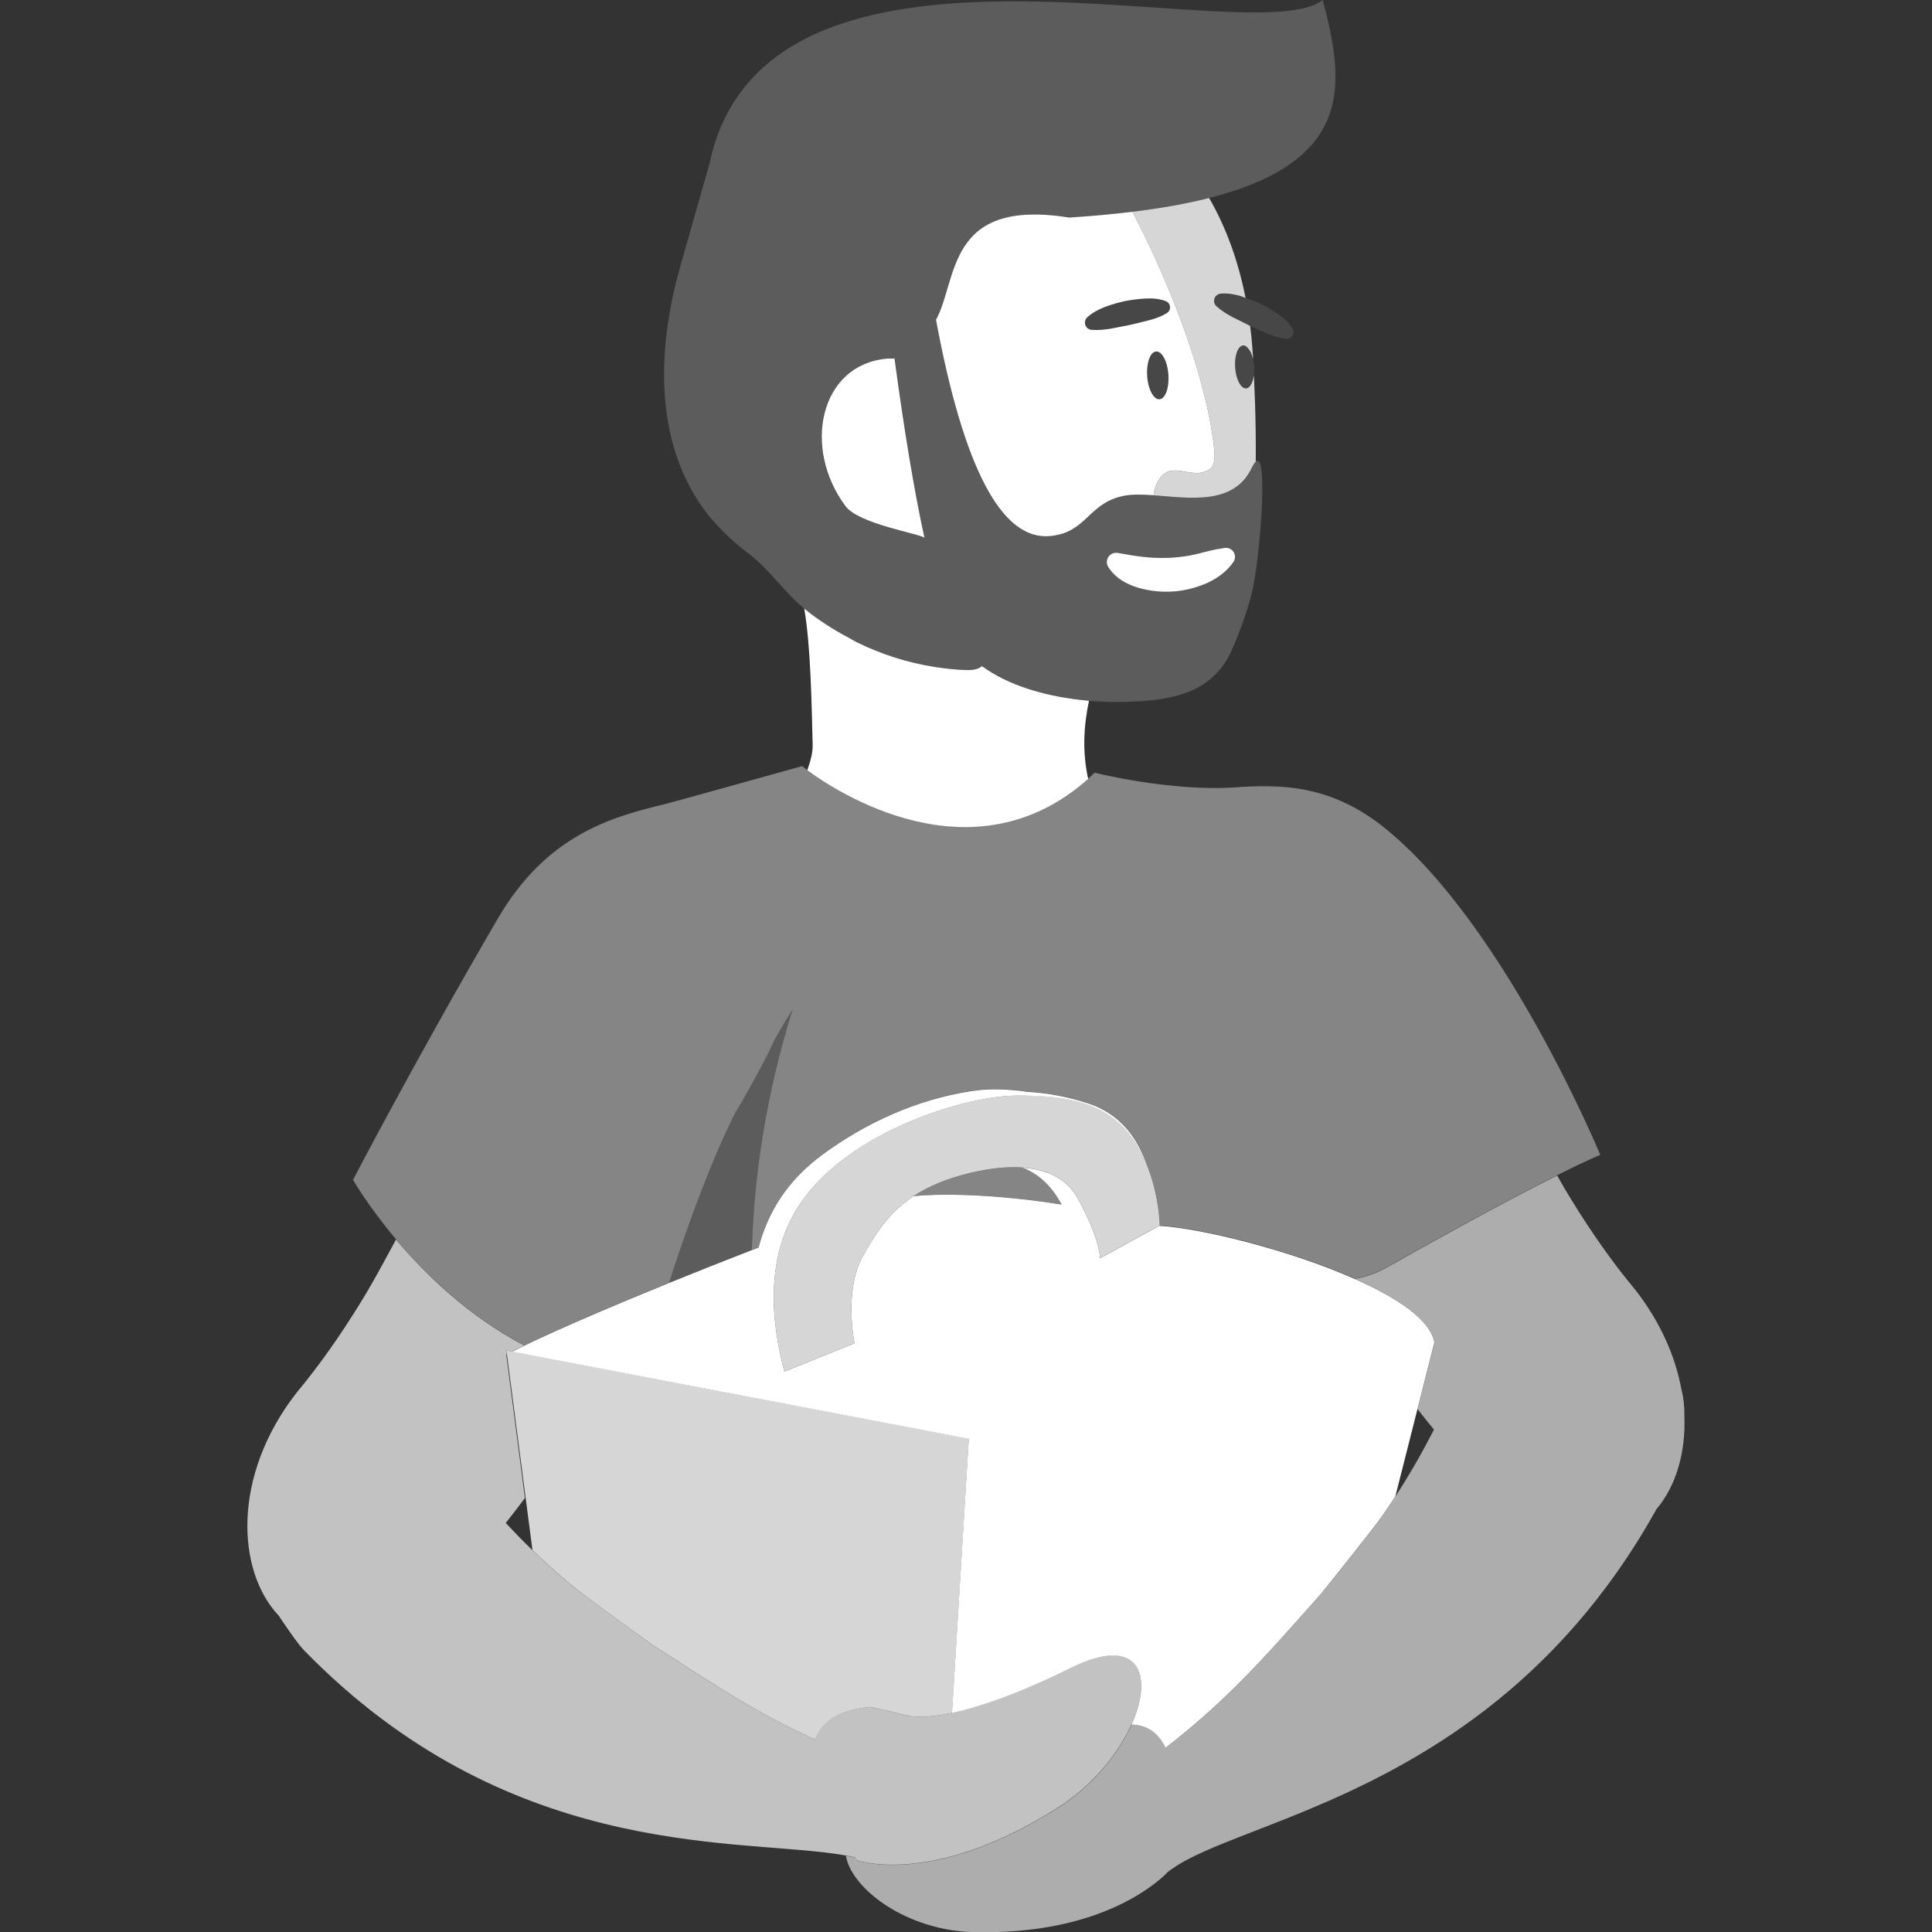
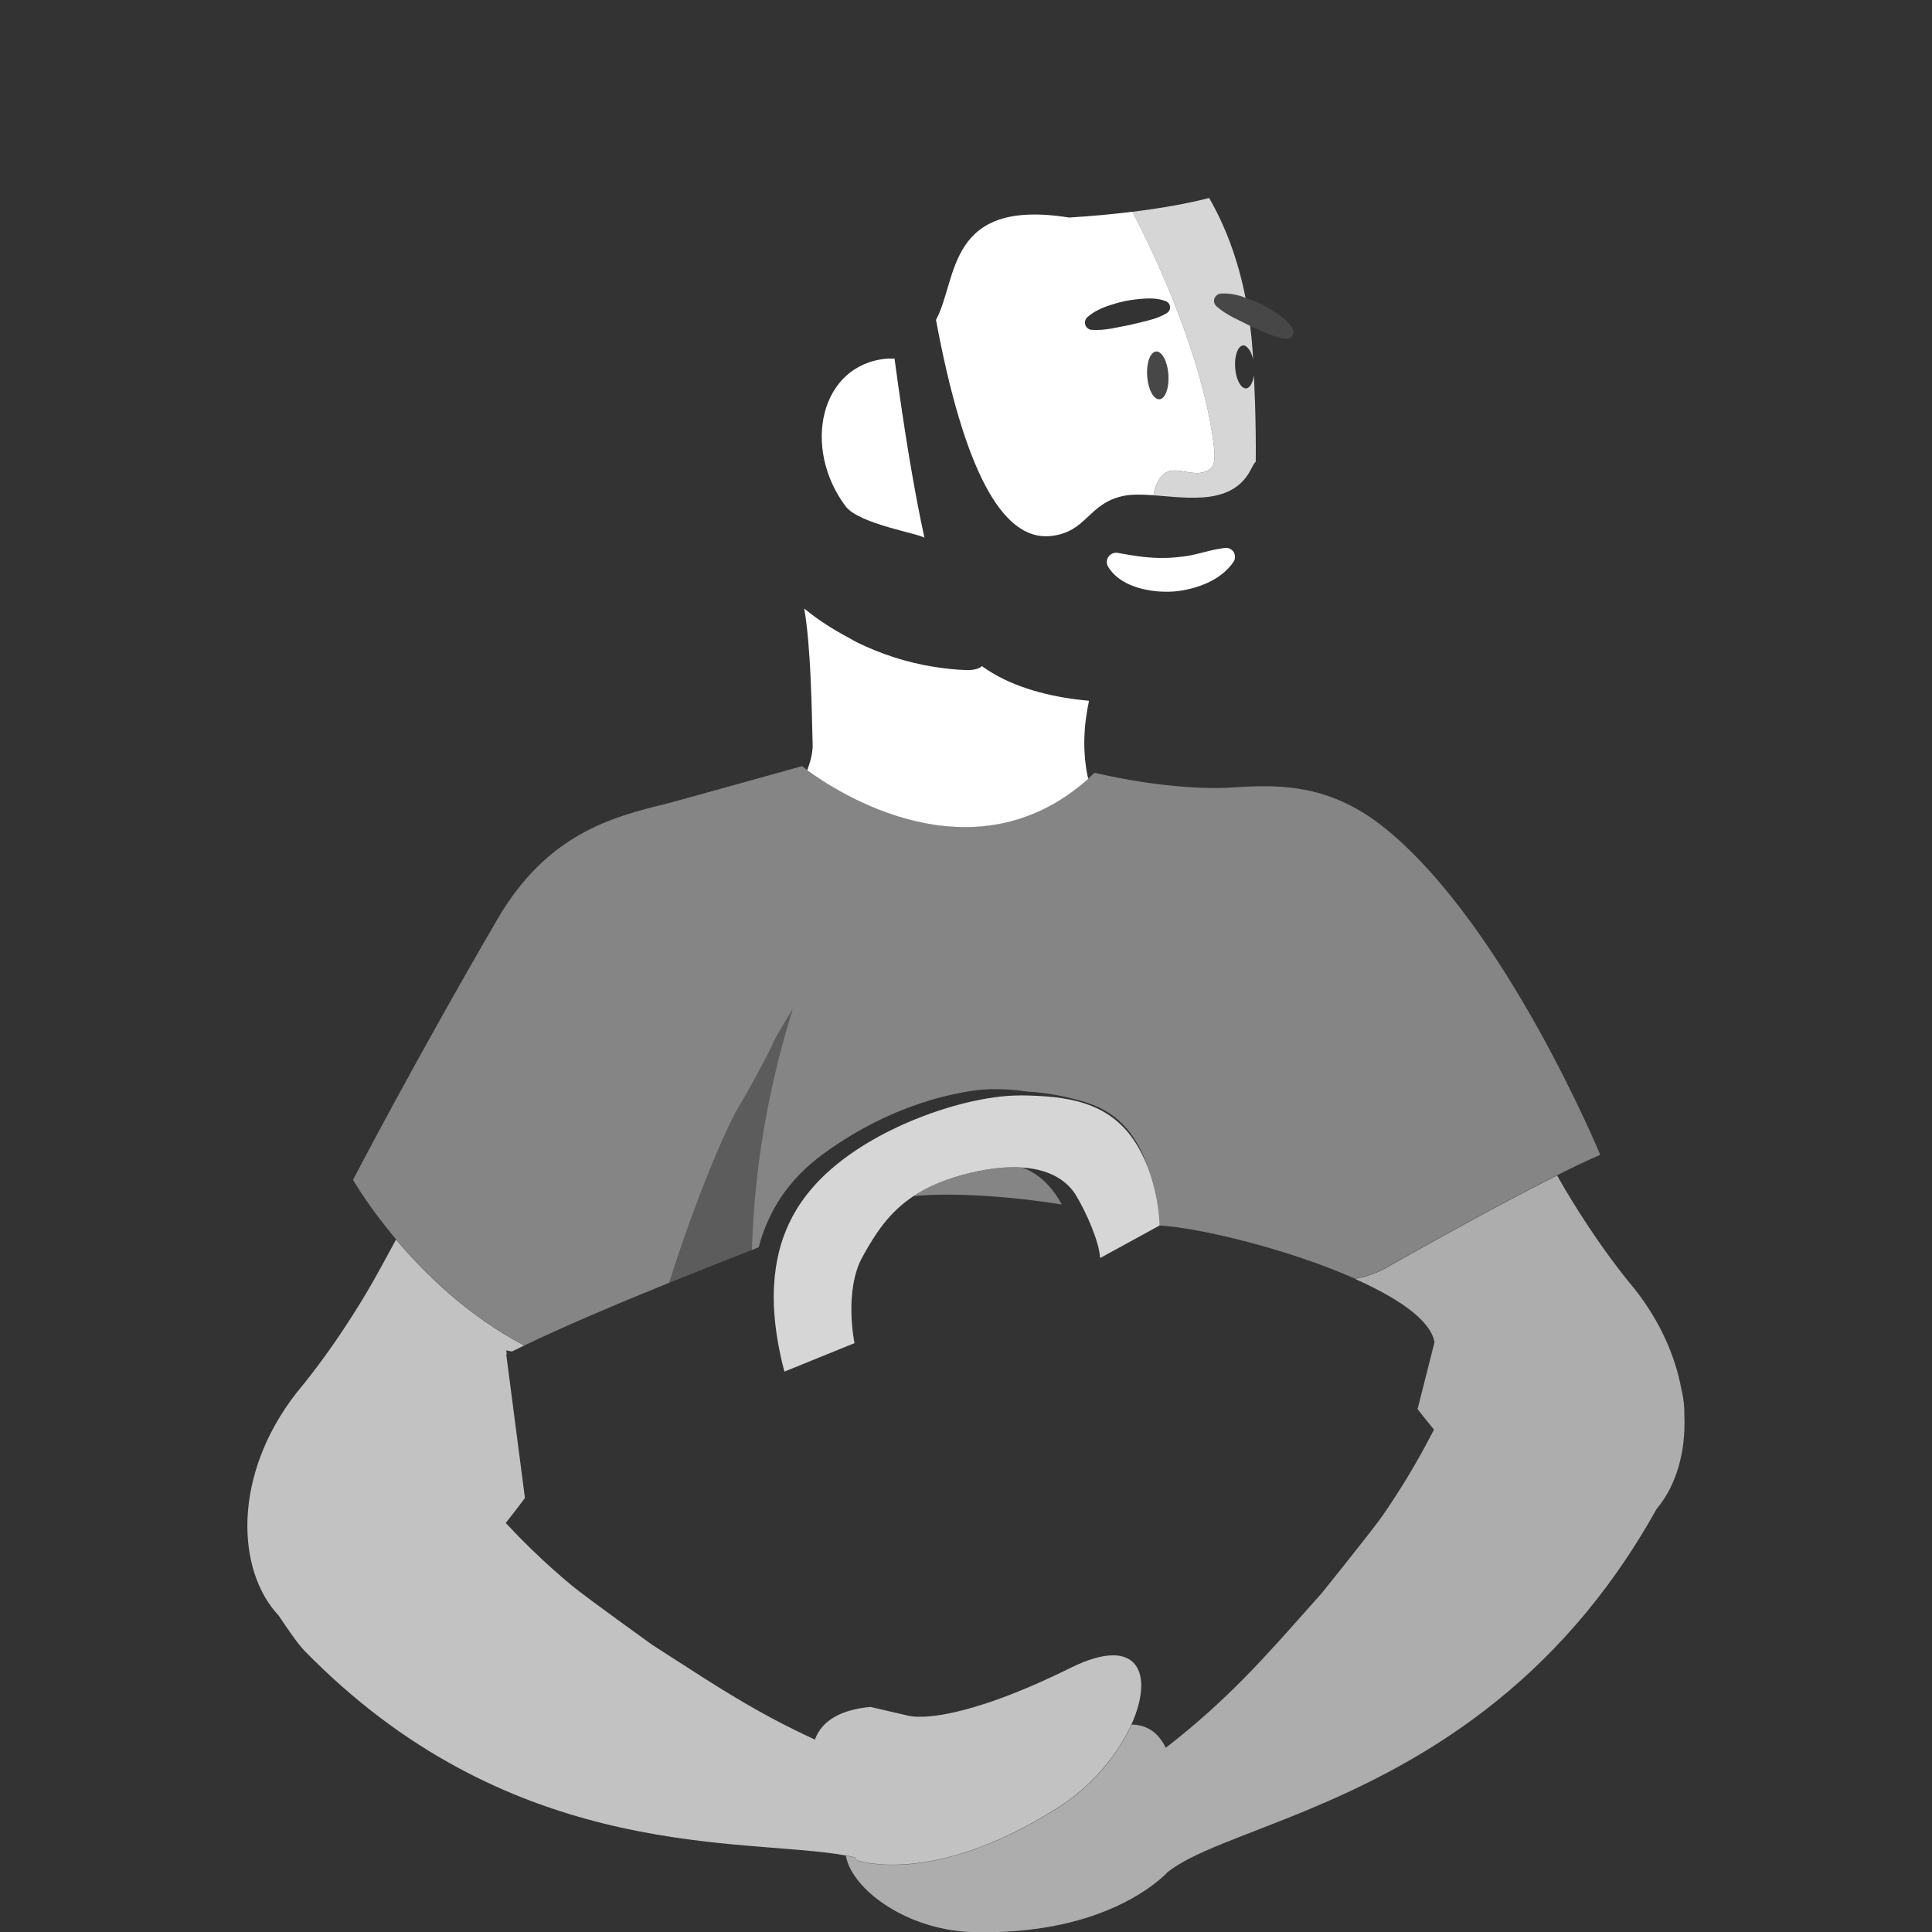
<svg xmlns="http://www.w3.org/2000/svg" viewBox="0 0 300 300">
  <rect x="0" y="0" width="300" height="300" fill="#333333" stroke="none" />
  <g fill="#fff">
    <path d="m 168.97 120.94 c -.94 -4.22 -.68 -8.36 .13 -12.12 -4.82 -.43 -10.55 -1.63 -15.04 -4.34 -.54 -.33 -1.08 -.67 -1.58 -1.04 -.16 .14 -.34 .25 -.54 .33 -.41 .18 -.87 .25 -1.34 .27 -.18 .01 -.36 .01 -.53 .01 -1.69 -.05 -3.36 -.24 -5.03 -.5 -4.18 -.66 -8.25 -1.98 -12.04 -3.84 -.41 -.2 -.79 -.46 -1.19 -.67 -2.42 -1.28 -4.74 -2.75 -6.85 -4.48 -.03 -.02 -.05 -.05 -.08 -.07 1.03 5.88 1.16 15.43 1.31 21.16 .03 1.17 -.32 2.52 -.84 3.95 4.32 3.19 25.62 17.36 43.63 1.34 z" />
    <path d="m 175.85 32.89 c 5.94 11.46 11.35 25.38 12.65 36.46 .11 .97 .32 2.83 -.64 3.51 -2.89 2.04 -6.41 -2.16 -8.35 2.54 -.2 .49 -.31 .99 -.38 1.51 5.56 .4 12.42 1.6 15.22 -4.23 .14 -.28 .26 -.49 .38 -.67 .09 -.14 .18 -.24 .26 -.32 .03 -2.84 -.01 -5.78 -.1 -8.81 -.05 -1.56 -.12 -3.23 -.18 -4.57 -.07 .43 -.18 .82 -.32 1.13 -.07 .16 -.15 .31 -.24 .43 -.19 .25 -.39 .43 -.64 .44 -.82 .06 -1.59 -1.39 -1.72 -3.23 s .43 -3.38 1.25 -3.44 c .32 -.02 .62 .23 .89 .61 .1 .13 .19 .25 .27 .42 .15 .31 .28 .68 .38 1.08 -.1 -1.78 -.25 -3.5 -.46 -5.15 -.02 -.01 -.05 -.02 -.07 -.03 l -.2 -.1 -2.43 -1.21 c -.87 -.47 -1.72 -.97 -2.53 -1.7 l -.01 -.01 c -.46 -.42 -.5 -1.13 -.07 -1.59 .2 -.22 .48 -.34 .76 -.37 1.12 -.08 2.18 .12 3.19 .42 .13 .04 .25 .11 .38 .15 .09 .03 .18 .07 .27 .11 -1.21 -6.11 -3.19 -11.25 -5.66 -15.53 -.07 .02 -.14 .04 -.22 .06 -3.34 .84 -7.22 1.54 -11.67 2.08 z" opacity=".8" />
    <path d="m 187.86 72.85 c .96 -.68 .75 -2.54 .64 -3.51 -1.3 -11.08 -6.71 -25 -12.65 -36.46 -3.01 .37 -6.26 .68 -9.84 .9 -19.1 -3.06 -17.25 9.59 -20.67 15.89 4.3 23.09 10.21 34.31 17.75 33.57 5.71 -.56 5.83 -5.1 11.38 -6.24 1.32 -.27 2.93 -.22 4.66 -.1 .07 -.52 .18 -1.02 .38 -1.51 1.94 -4.7 5.46 -.5 8.35 -2.54 z m -12.39 -22.4 l -2.89 .57 c -.98 .16 -1.96 .28 -3.05 .2 h -.02 c -.63 -.05 -1.09 -.6 -1.04 -1.22 .03 -.3 .17 -.56 .38 -.75 .84 -.75 1.8 -1.23 2.78 -1.61 .99 -.36 2.01 -.66 3.04 -.88 1.03 -.21 2.09 -.33 3.14 -.4 1.05 -.06 2.13 0 3.2 .4 .54 .2 .81 .8 .61 1.33 -.08 .22 -.24 .4 -.43 .52 l -.01 .01 c -.95 .58 -1.9 .89 -2.85 1.13 -.96 .24 -1.91 .49 -2.86 .7 z m 2.66 7.96 c -.14 -2.05 .48 -3.76 1.39 -3.83 .91 -.06 1.77 1.55 1.91 3.59 .14 2.05 -.48 3.76 -1.39 3.83 -.91 .06 -1.77 -1.55 -1.91 -3.59 z" />
    <path d="m 143.55 83.52 c -1.58 -7.23 -3.13 -16.54 -4.66 -27.91 l -.09 .08 c -.41 0 -.81 -.04 -1.22 .01 -10.26 1.01 -13.06 13.81 -6.29 22.9 2.08 2.79 11.57 4.27 12.27 4.92 z" />
    <path d="m 176.81 91.29 c 1.77 .5 3.59 .68 5.39 .56 h .02 c 1.8 -.14 3.56 -.59 5.19 -1.31 1.63 -.73 3.12 -1.8 4.13 -3.3 .18 -.27 .27 -.61 .22 -.97 -.11 -.77 -.82 -1.3 -1.59 -1.19 l -.12 .02 c -1.61 .22 -2.91 .6 -4.24 .93 -1.32 .33 -2.66 .48 -3.98 .57 -.31 .03 -.62 .02 -.93 .03 -2.34 .07 -4.71 -.3 -6.79 -.68 l -.53 -.1 c -.35 -.06 -.72 0 -1.04 .2 -.68 .43 -.88 1.32 -.45 1.99 1.19 1.86 2.98 2.72 4.71 3.25 z" />
-     <path d="m 131.8 99.04 c .4 .21 .78 .47 1.19 .67 3.79 1.87 7.86 3.19 12.04 3.84 1.67 .26 3.34 .46 5.03 .5 .18 .01 .35 0 .53 -.01 .47 -.02 .94 -.09 1.34 -.27 .2 -.09 .38 -.19 .54 -.33 .5 .37 1.04 .71 1.58 1.04 4.49 2.7 10.22 3.91 15.04 4.34 .08 .01 .17 .02 .26 .03 .21 .02 .46 .03 .68 .04 1.16 .08 2.4 .12 3.75 .11 7.53 -.09 14.16 -1.07 17.29 -7.63 1.19 -2.49 2.54 -6.32 3.24 -8.99 1.29 -4.89 2.73 -22.58 .67 -20.69 -.08 .07 -.17 .18 -.26 .32 -.12 .17 -.24 .38 -.38 .67 -2.8 5.83 -9.66 4.63 -15.22 4.23 -1.73 -.13 -3.34 -.17 -4.66 .1 -5.55 1.14 -5.68 5.68 -11.38 6.24 -7.54 .74 -13.45 -10.48 -17.75 -33.57 3.42 -6.3 1.58 -18.95 20.67 -15.89 3.58 -.22 6.83 -.53 9.84 -.9 4.46 -.55 8.33 -1.24 11.67 -2.08 .07 -.02 .14 -.04 .22 -.06 22.77 -5.79 21.03 -17.99 17.66 -30.75 -10.92 8.51 -86.55 -16.46 -95.25 25.53 -.59 2.01 -3.83 13.47 -4.41 15.49 -3.42 11.83 -4.33 25.75 2.54 36.56 2.13 3.36 4.91 6.05 8.06 8.45 3.22 2.46 5.36 5.83 8.53 8.46 .03 .02 .05 .05 .08 .07 2.11 1.74 4.43 3.2 6.85 4.48 z m 40.74 -12.99 c .32 -.2 .69 -.27 1.04 -.2 l .53 .1 c 2.08 .38 4.45 .75 6.79 .68 .31 -.01 .62 0 .93 -.03 1.32 -.09 2.66 -.24 3.98 -.57 s 2.63 -.71 4.24 -.93 l .12 -.02 c .77 -.11 1.48 .43 1.59 1.19 .05 .35 -.04 .69 -.22 .97 -1 1.51 -2.5 2.58 -4.13 3.3 -1.63 .71 -3.4 1.16 -5.19 1.31 -.01 0 -.01 0 -.02 0 -1.8 .12 -3.63 -.06 -5.39 -.56 -1.73 -.53 -3.52 -1.39 -4.71 -3.25 -.43 -.67 -.23 -1.57 .45 -1.99 z m -34.98 -30.35 c .42 -.04 .82 -.01 1.22 -.01 l .09 -.08 c 1.53 11.37 3.09 20.68 4.66 27.91 -.71 -.65 -10.19 -2.13 -12.27 -4.92 -6.77 -9.09 -3.96 -21.89 6.29 -22.9 z" opacity=".2" />
-     <path d="m 193.93 54.26 c -.27 -.37 -.57 -.63 -.89 -.61 -.82 .06 -1.38 1.6 -1.25 3.44 s .9 3.28 1.72 3.23 c .24 -.02 .45 -.2 .64 -.44 .09 -.12 .17 -.26 .24 -.43 .14 -.32 .25 -.7 .32 -1.13 s .09 -.92 .05 -1.43 c -.03 -.4 -.09 -.77 -.18 -1.12 -.1 -.41 -.23 -.77 -.38 -1.08 -.08 -.17 -.18 -.29 -.27 -.42 z" opacity=".1" />
    <path d="m 181.43 58.18 c -.14 -2.05 -1 -3.66 -1.91 -3.59 -.91 .06 -1.53 1.78 -1.39 3.83 s 1 3.66 1.91 3.59 c .91 -.06 1.53 -1.78 1.39 -3.83 z" opacity=".1" />
-     <path d="m 181.19 48.62 l .01 -.01 c .19 -.12 .34 -.29 .43 -.52 .2 -.54 -.07 -1.13 -.61 -1.33 -1.08 -.4 -2.15 -.46 -3.2 -.4 -1.05 .07 -2.11 .18 -3.14 .4 s -2.05 .52 -3.04 .88 c -.99 .38 -1.94 .86 -2.78 1.61 -.21 .19 -.35 .45 -.38 .75 -.05 .62 .41 1.17 1.04 1.22 h .02 c 1.08 .09 2.07 -.03 3.05 -.19 l 2.89 -.57 c .96 -.21 1.91 -.46 2.86 -.7 .96 -.25 1.91 -.55 2.85 -1.13 z" opacity=".1" />
-     <path d="m 192.75 46.02 c -1.01 -.3 -2.07 -.5 -3.19 -.42 -.28 .02 -.55 .14 -.76 .37 -.42 .46 -.39 1.17 .07 1.59 l .01 .01 c .8 .73 1.66 1.23 2.53 1.7 l 2.43 1.21 .2 .1 c .02 .01 .05 .02 .07 .03 .86 .4 1.74 .77 2.62 1.15 .91 .39 1.84 .72 2.95 .84 h .02 c .22 .02 .45 -.02 .66 -.15 .49 -.3 .64 -.94 .34 -1.43 -.6 -.97 -1.41 -1.67 -2.28 -2.27 -.87 -.59 -1.78 -1.14 -2.72 -1.6 -.74 -.35 -1.52 -.63 -2.3 -.9 -.09 -.03 -.18 -.07 -.27 -.11 -.13 -.04 -.25 -.11 -.38 -.15 z" opacity=".1" />
+     <path d="m 192.75 46.02 c -1.01 -.3 -2.07 -.5 -3.19 -.42 -.28 .02 -.55 .14 -.76 .37 -.42 .46 -.39 1.17 .07 1.59 l .01 .01 c .8 .73 1.66 1.23 2.53 1.7 l 2.43 1.21 .2 .1 c .02 .01 .05 .02 .07 .03 .86 .4 1.74 .77 2.62 1.15 .91 .39 1.84 .72 2.95 .84 h .02 c .22 .02 .45 -.02 .66 -.15 .49 -.3 .64 -.94 .34 -1.43 -.6 -.97 -1.41 -1.67 -2.28 -2.27 -.87 -.59 -1.78 -1.14 -2.72 -1.6 -.74 -.35 -1.52 -.63 -2.3 -.9 -.09 -.03 -.18 -.07 -.27 -.11 -.13 -.04 -.25 -.11 -.38 -.15 " opacity=".1" />
    <path d="m 116.75 194.1 c .01 -.16 .01 -.33 .01 -.49 0 -.06 .01 -.13 .01 -.19 .4 -11.61 2.31 -23.89 6.32 -36.7 0 0 -.14 .22 -.39 .62 -.04 .07 -.09 .15 -.14 .24 -.1 .17 -.22 .37 -.36 .59 -.46 .76 -1.07 1.8 -1.82 3.1 -.67 1.45 -1.4 2.89 -2.15 4.33 -.76 1.44 -1.54 2.88 -2.37 4.31 -.55 .95 -1.11 1.91 -1.67 2.86 -.32 .63 -.64 1.29 -.97 1.98 -1.3 2.75 -2.65 5.93 -3.99 9.35 -.67 1.72 -1.34 3.49 -2 5.31 -1.15 3.18 -2.27 6.48 -3.33 9.79 4.34 -1.76 8.72 -3.5 12.85 -5.1 z" opacity=".2" />
    <path d="m 150.71 182.11 c -3.78 .88 -6.62 2.13 -8.85 3.62 5.88 -.59 15.09 .02 23.01 1.31 -1.35 -2.55 -3.36 -4.72 -6.1 -5.74 -2.17 -.15 -4.82 .06 -8.06 .82 z" opacity=".4" />
    <path d="m 81.41 208.93 c 5.7 -2.75 13.97 -6.29 22.49 -9.74 1.06 -3.31 2.18 -6.61 3.33 -9.79 .66 -1.82 1.33 -3.6 2 -5.31 1.34 -3.43 2.69 -6.61 3.99 -9.35 .33 -.69 .65 -1.35 .97 -1.98 .57 -.95 1.13 -1.9 1.67 -2.86 .82 -1.43 1.61 -2.87 2.37 -4.31 s 1.49 -2.88 2.15 -4.33 c .75 -1.3 1.36 -2.34 1.82 -3.1 .13 -.22 .25 -.42 .36 -.59 .05 -.08 .1 -.17 .14 -.24 .25 -.4 .39 -.62 .39 -.62 -4.01 12.82 -5.92 25.09 -6.32 36.7 0 .06 -.01 .13 -.01 .19 -.01 .16 -.01 .33 -.01 .49 .35 -.14 .71 -.28 1.06 -.41 1.45 -5.48 4.46 -10.42 9.97 -14.46 6.78 -4.97 14.64 -8.49 22.95 -9.81 2.8 -.44 5.86 -.35 8.83 .1 3.22 .17 6.5 .83 9.4 1.78 5.06 1.65 7.73 5.46 9.26 9.92 1.83 4.69 1.87 9.08 1.87 9.08 l -.03 .01 c 6.28 .35 20.08 3.7 30.31 8.24 1.69 -.28 3.38 -.87 5.05 -1.81 13.04 -7.37 21.34 -11.73 26.36 -14.24 4.93 -2.47 6.71 -3.16 6.71 -3.16 s -14.62 -35.37 -33.25 -50.58 c -8.48 -6.92 -16.21 -6.99 -23.64 -6.48 -6.22 .43 -14.64 -.63 -21.64 -2.28 -.33 .32 -.66 .62 -.99 .92 -18.01 16.01 -39.31 1.85 -43.63 -1.34 -.51 -.38 -.79 -.61 -.79 -.61 s -20.03 5.59 -21.06 5.84 c -8.62 2.08 -18.6 4.81 -26.23 17.9 -12.96 22.25 -22.44 40.5 -22.44 40.5 s 2.3 4.06 6.69 9.26 c 4.51 5.34 11.22 11.87 19.9 16.45 z" opacity=".4" />
-     <path d="m 180.05 190.32 l -9.23 5.05 c -.13 -2.53 -2.09 -7 -3.74 -9.74 -1.14 -1.89 -3.54 -3.99 -8.32 -4.32 2.74 1.02 4.75 3.19 6.1 5.74 -7.92 -1.29 -17.13 -1.9 -23.01 -1.31 -3.91 2.6 -5.96 5.92 -7.87 9.33 -3 5.36 -1.29 13.5 -1.29 13.5 l -10.88 4.42 s -1.88 -6.42 -1.65 -12.64 2.05 -12.45 8.1 -18.08 c 8.39 -7.83 22.49 -12.21 30.04 -12.15 s 13.71 1.04 17.72 6.9 c .93 1.36 1.64 2.8 2.19 4.22 -1.52 -4.47 -4.2 -8.27 -9.26 -9.92 -2.9 -.95 -6.18 -1.61 -9.4 -1.78 -2.98 -.45 -6.03 -.55 -8.83 -.1 -8.31 1.31 -16.16 4.83 -22.95 9.81 -5.51 4.04 -8.52 8.98 -9.97 14.46 -.35 .14 -.71 .28 -1.06 .41 -4.13 1.6 -8.52 3.34 -12.85 5.1 -8.51 3.46 -16.79 6.99 -22.49 9.74 -.67 .32 -1.29 .63 -1.89 .93 l 70.92 13.53 -2.61 42.57 c 3.98 -.85 9.93 -2.78 18.47 -7 10.61 -5.25 12.88 1.08 9.4 8.81 2.17 .02 4.06 1.03 5.31 3.6 9.75 -7.58 15.47 -14.19 22.41 -21.98 l 1.78 -2 s 7.89 -9.8 9.51 -12.12 c .68 -.98 1.33 -1.96 1.97 -2.95 l 3.43 -13.54 2.63 -10.38 c -.6 -3.46 -5.73 -6.9 -12.37 -9.84 -10.23 -4.54 -24.04 -7.89 -30.31 -8.24 z m -47.38 17.13 c 0 .28 0 .26 0 0 z m 8.66 -33.82 c 1.61 -.73 3.26 -1.37 4.94 -1.93 -1.68 .56 -3.33 1.21 -4.94 1.93 -2.15 .97 -4.24 2.08 -6.26 3.32 2.01 -1.24 4.11 -2.35 6.26 -3.32 z m -20.72 38.43 s 0 0 0 0 z" />
-     <path d="m 79.52 209.86 l -.89 -.17 .08 .58 3.97 30.43 c 1.97 1.9 4.03 3.76 6.19 5.55 2.17 1.81 12.4 9.14 12.4 9.14 l 2.25 1.45 c 7.59 4.89 14.05 9.18 23.04 13.28 1.2 -3.33 4.68 -4.7 8.61 -5.07 l 5.83 1.35 s 1.9 .62 6.84 -.44 l 2.61 -42.57 -70.92 -13.53 z" opacity=".8" />
    <path d="m 158.3 170.11 c -7.55 -.06 -21.65 4.32 -30.04 12.15 -6.04 5.64 -7.87 11.86 -8.1 18.08 s 1.65 12.64 1.65 12.64 l 10.88 -4.42 s -1.72 -8.14 1.29 -13.5 c 1.91 -3.41 3.96 -6.73 7.87 -9.33 2.24 -1.49 5.08 -2.73 8.85 -3.62 3.24 -.76 5.9 -.97 8.06 -.82 4.77 .34 7.18 2.43 8.32 4.32 1.65 2.75 3.61 7.21 3.74 9.74 l 9.23 -5.05 .03 -.01 s -.04 -4.39 -1.87 -9.08 c -.55 -1.42 -1.26 -2.86 -2.19 -4.22 -4.01 -5.86 -10.17 -6.84 -17.72 -6.9 z" opacity=".8" />
    <path d="m 181.13 290.85 c 3.87 -3.23 12.06 -5.69 22.11 -9.89 16.68 -6.97 38.46 -18.72 53.98 -46.63 2.95 -3.48 4.56 -8.64 4.33 -14.45 .03 -1.41 -.12 -2.8 -.46 -4.14 -.93 -5.05 -3.21 -10.39 -7.15 -15.44 -3.57 -4.28 -6.79 -8.9 -9.76 -13.71 -.83 -1.33 -1.62 -2.69 -2.39 -4.06 -5.02 2.51 -13.32 6.87 -26.36 14.24 -1.67 .94 -3.36 1.53 -5.05 1.81 6.63 2.94 11.77 6.39 12.37 9.84 l -2.63 10.38 c .83 1.08 1.68 2.14 2.55 3.19 -1.8 3.49 -3.77 6.96 -5.98 10.36 -.64 .99 -1.29 1.97 -1.97 2.95 -1.61 2.32 -9.51 12.12 -9.51 12.12 l -1.78 2 c -6.95 7.8 -12.66 14.41 -22.41 21.98 -1.25 -2.58 -3.14 -3.59 -5.31 -3.6 -2.03 4.51 -6.02 9.49 -11.46 12.94 -19.54 12.38 -31.19 8.14 -31.19 8.14 l -.23 -.43 c -.47 -.11 -.97 -.21 -1.49 -.3 .08 .41 .19 .83 .35 1.25 1.96 4.99 10.01 10.4 19.51 10.62 14.48 .34 23.08 -3.94 27.32 -6.97 1.22 -.87 2.09 -1.64 2.62 -2.17 h .01 z" opacity=".6" />
    <path d="m 132.81 288.42 l .23 .43 s 11.66 4.25 31.19 -8.14 c 5.44 -3.45 9.43 -8.43 11.46 -12.94 3.49 -7.73 1.22 -14.05 -9.4 -8.81 -8.54 4.22 -14.49 6.15 -18.47 7 -4.95 1.06 -6.84 .44 -6.84 .44 l -5.83 -1.35 c -3.92 .37 -7.41 1.74 -8.61 5.07 -8.99 -4.11 -15.45 -8.39 -23.04 -13.28 l -2.25 -1.45 s -10.22 -7.34 -12.4 -9.14 c -2.16 -1.79 -4.22 -3.64 -6.19 -5.55 -.04 -.04 -.08 -.07 -.11 -.11 -1.39 -1.34 -2.72 -2.71 -4.02 -4.1 1.01 -1.27 2 -2.57 2.98 -3.88 l -2.9 -22.3 c .02 -.01 .05 -.03 .08 -.04 l -.08 -.58 .89 .17 c .59 -.3 1.22 -.61 1.89 -.93 -8.68 -4.57 -15.39 -11.1 -19.9 -16.45 l -1.45 2.68 c -1.36 2.5 -2.73 5 -4.23 7.39 -2.97 4.81 -6.19 9.43 -9.76 13.71 -10.05 12.88 -9.34 27.67 -2.76 34.63 1.16 1.75 2.95 4.38 3.96 5.41 31.19 31.97 65.66 29.22 82.27 31.53 .62 .09 1.21 .18 1.77 .28 .52 .09 1.01 .19 1.49 .3 z" opacity=".7" />
  </g>
</svg>